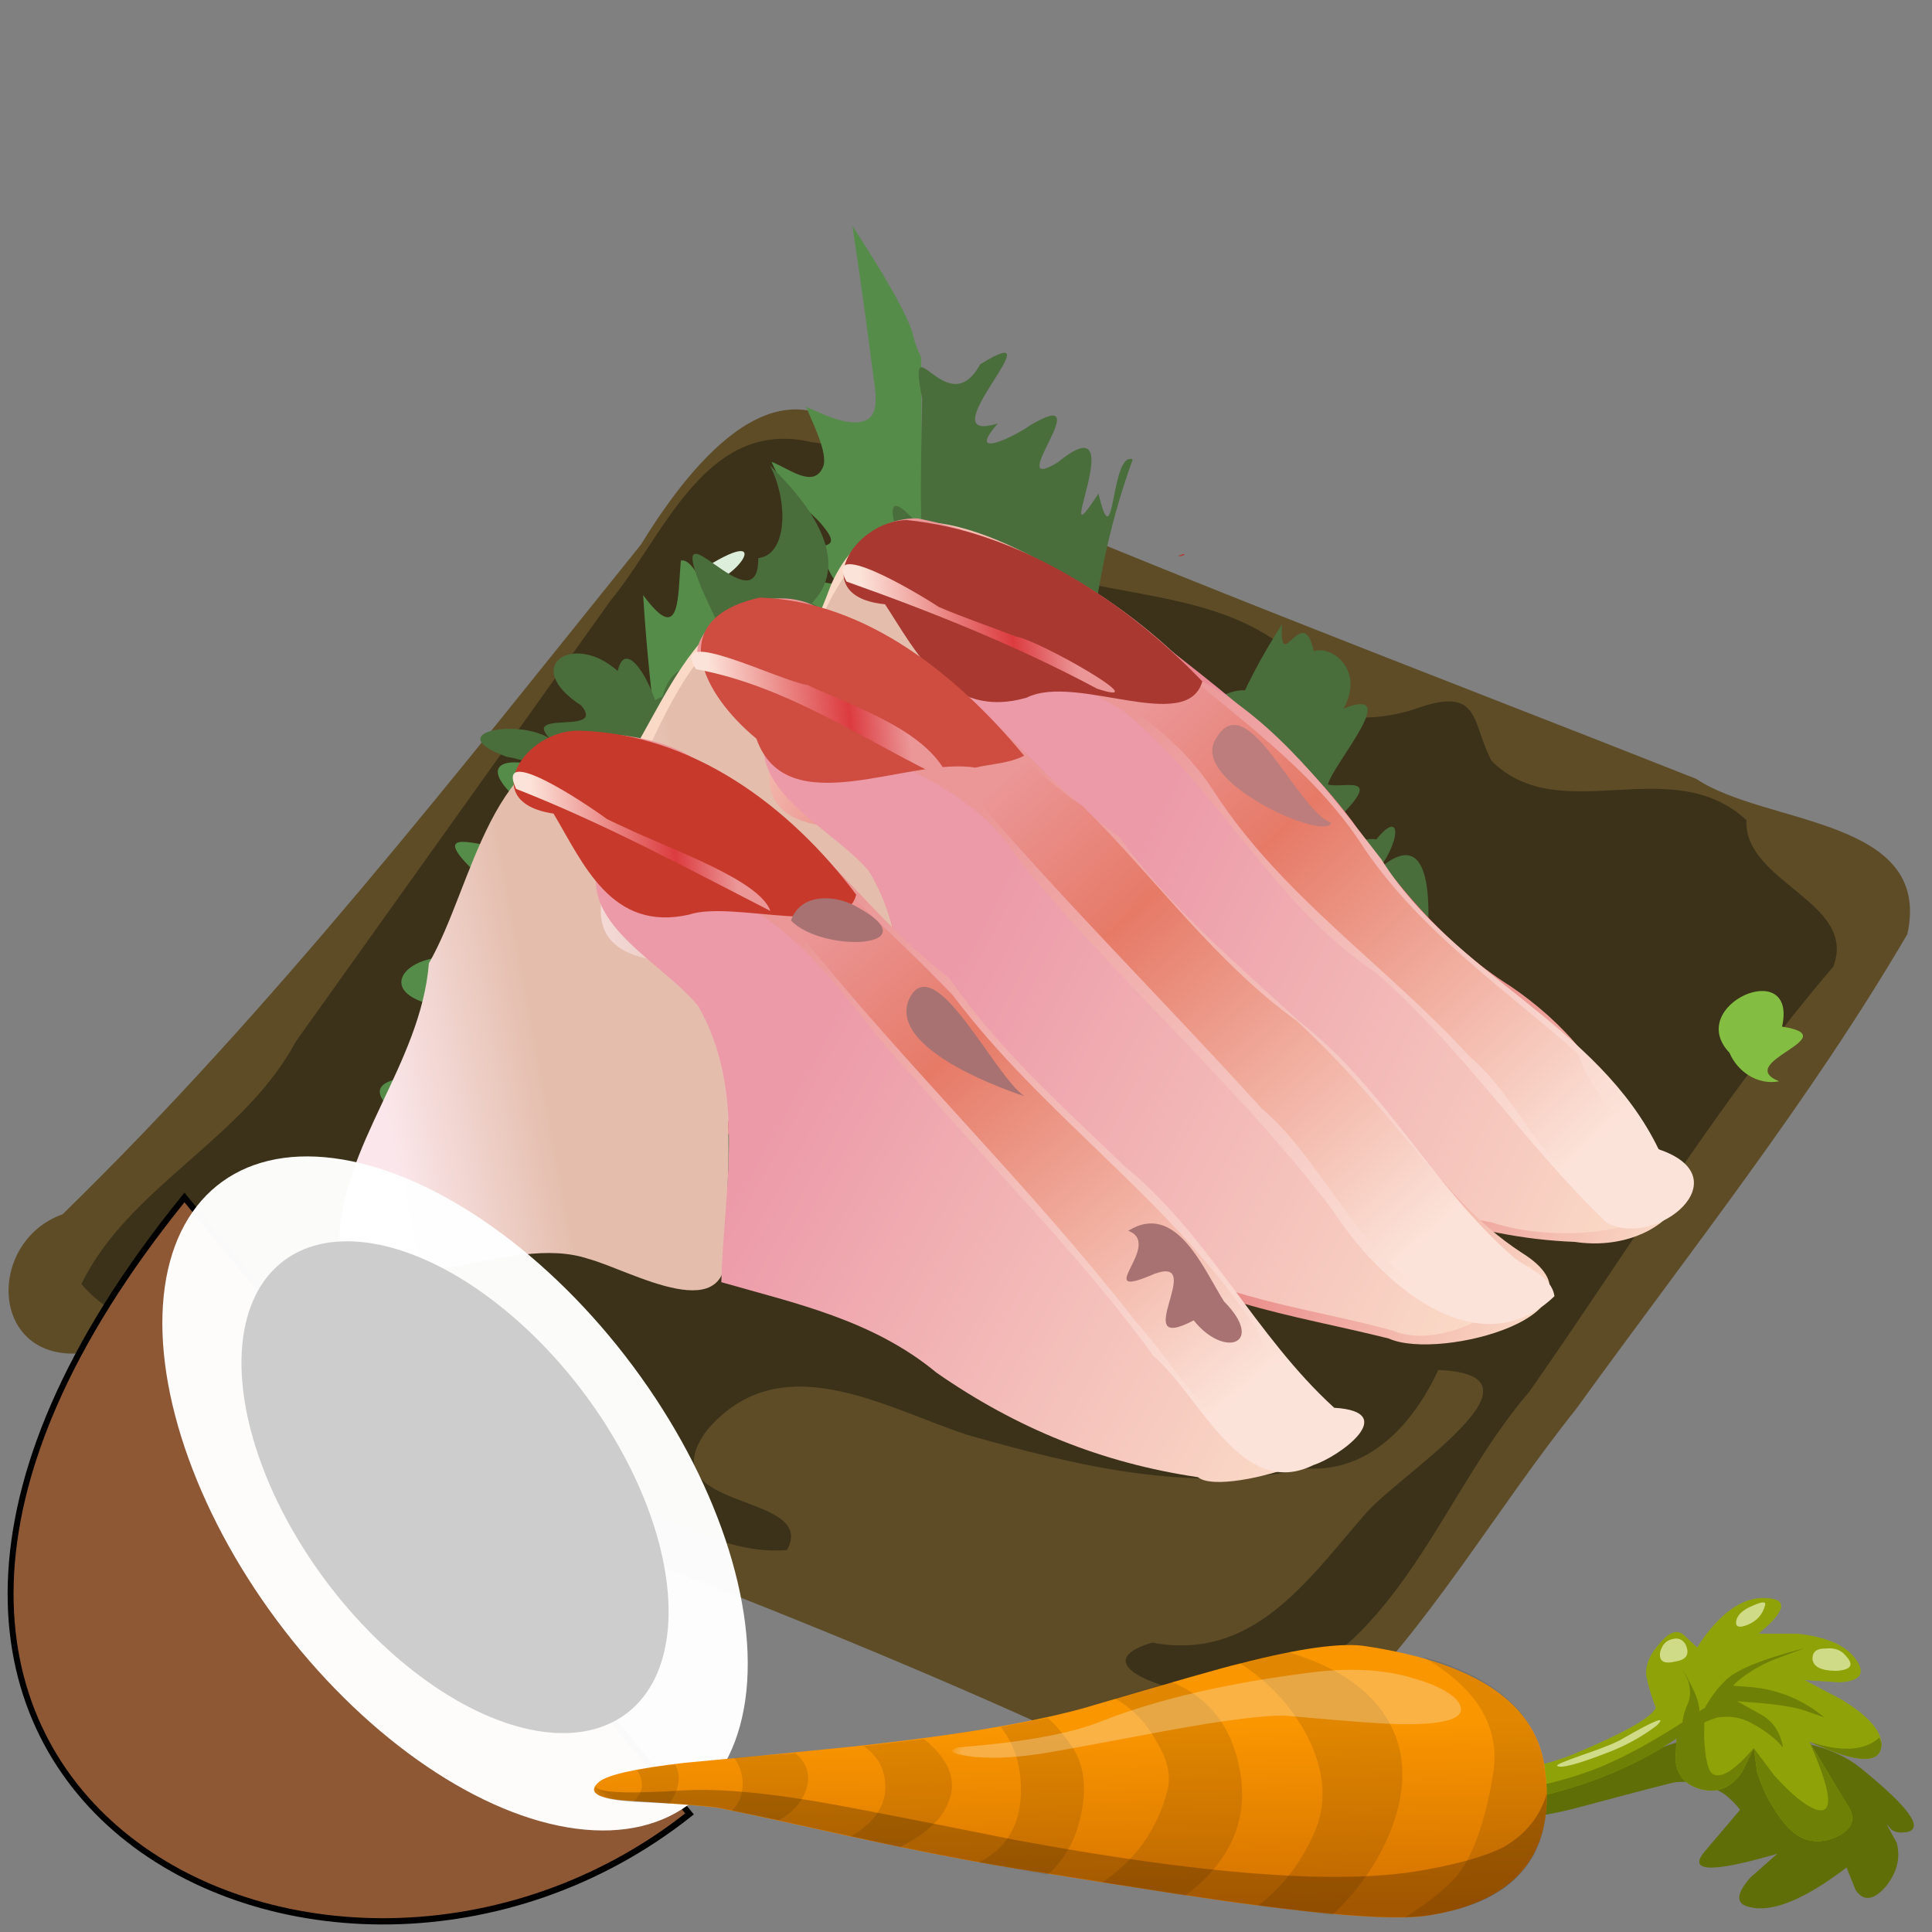
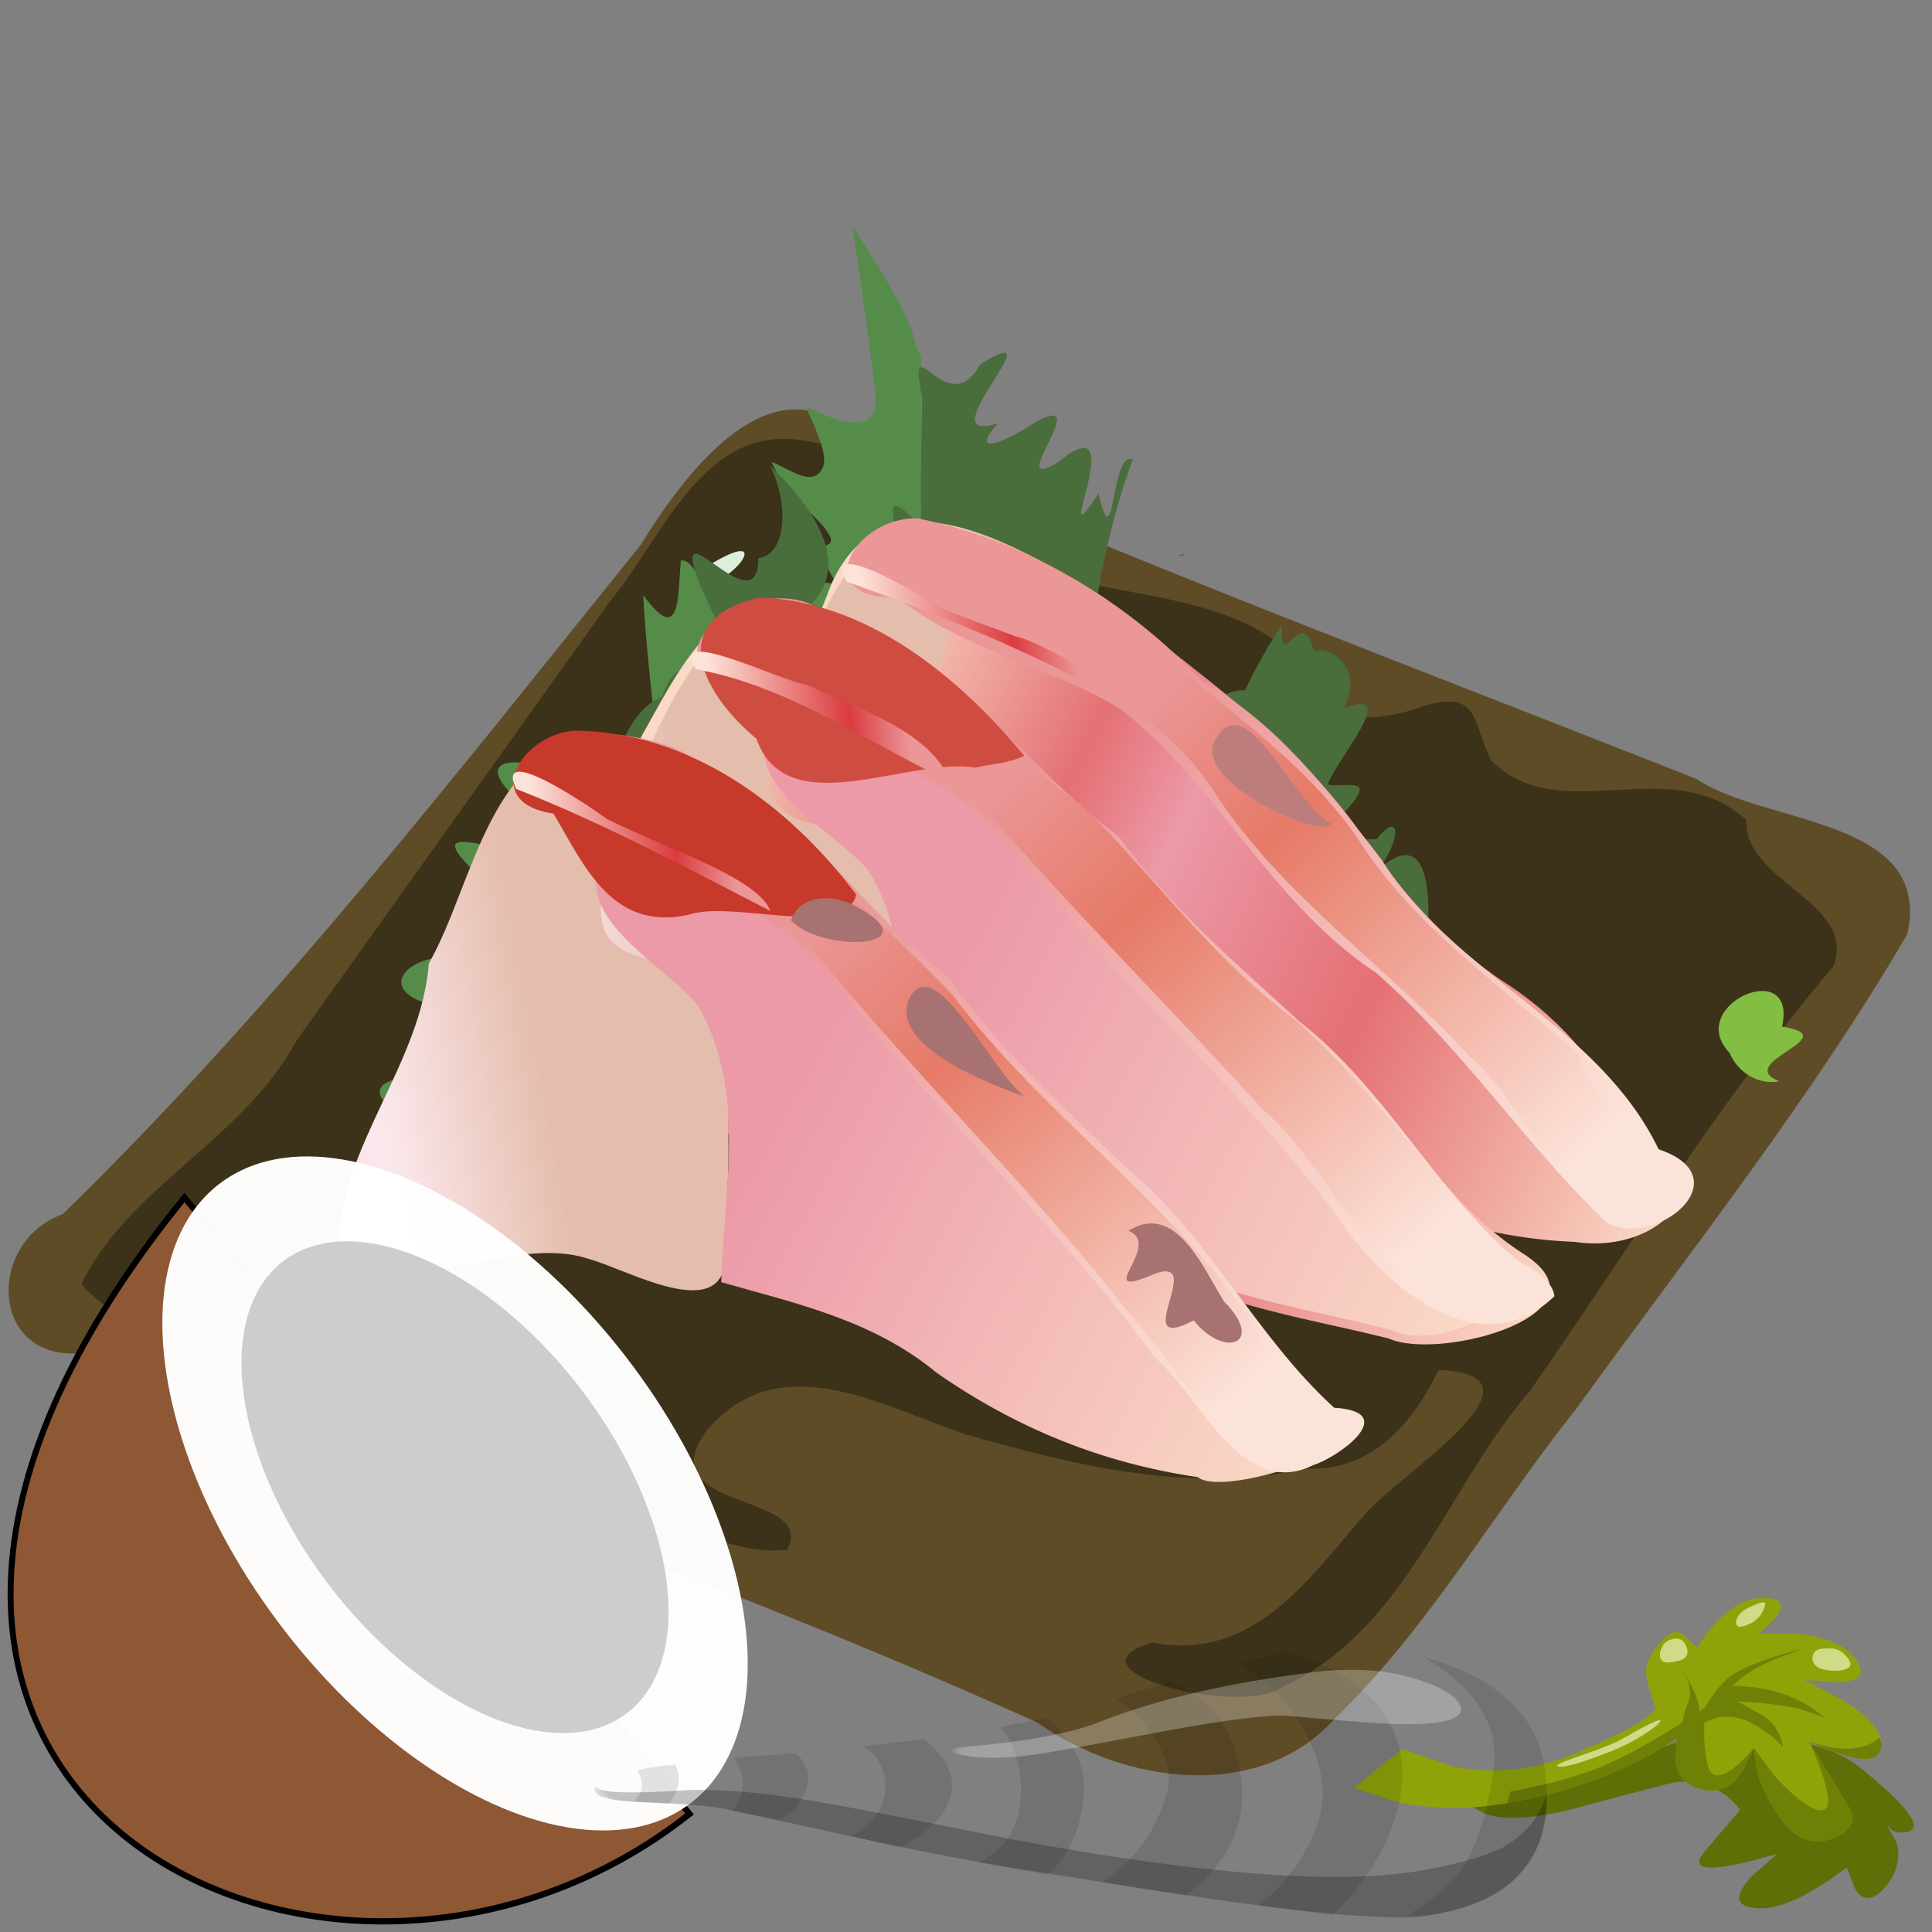
<svg xmlns="http://www.w3.org/2000/svg" width="500" height="500" version="1.1" viewBox="0 0 132.292 132.292">
  <rect x="0" y="0" width="132.292" height="132.292" fill="#808080" stroke="none" />
  <title>GanakIconDietPaleo</title>
  <defs>
    <linearGradient id="ad" x1="280.37" x2="524.91" y1="253.77" y2="369.04" gradientTransform="matrix(.25 0 0 .25 -15.838 154.57)" gradientUnits="userSpaceOnUse">
      <stop stop-color="#FAD9C6" offset="0" />
      <stop stop-color="#E47074" offset=".262" />
      <stop stop-color="#EC99A8" offset=".382" />
      <stop stop-color="#E47074" offset=".628" />
      <stop stop-color="#FAD9C6" offset="1" />
    </linearGradient>
    <linearGradient id="u" x1="262.38" x2="337.54" y1="276.42" y2="258.56" gradientTransform="matrix(.25 0 0 .25 -15.838 154.57)" gradientUnits="userSpaceOnUse">
      <stop stop-color="#FBE7EB" offset="0" />
      <stop stop-color="#E4BDAC" offset=".58" />
      <stop stop-color="#E4BDAC" offset="1" />
    </linearGradient>
    <linearGradient id="s" x1="309.86" x2="526.27" y1="243.17" y2="348.22" gradientTransform="matrix(.25 0 0 .25 -15.838 154.57)" gradientUnits="userSpaceOnUse">
      <stop stop-color="#EC99A8" offset="0" />
      <stop stop-color="#EC99A8" offset=".297" />
      <stop stop-color="#FAD9C6" offset="1" />
    </linearGradient>
    <linearGradient id="r" x1="372.05" x2="493.1" y1="238.29" y2="364.36" gradientTransform="matrix(.25 0 0 .25 -15.838 154.57)" gradientUnits="userSpaceOnUse">
      <stop stop-color="#EB9697" offset="0" />
      <stop stop-color="#FCE3D9" offset="1" />
    </linearGradient>
    <linearGradient id="q" x1="373.62" x2="493" y1="237.88" y2="362.21" gradientTransform="matrix(.25 0 0 .25 -15.838 154.57)" gradientUnits="userSpaceOnUse">
      <stop stop-color="#EB9697" offset="0" />
      <stop stop-color="#E67A67" offset=".297" />
      <stop stop-color="#FCE3D9" offset="1" />
    </linearGradient>
    <linearGradient id="p" x1="358.47" x2="303.43" y1="209.56" y2="217.04" gradientTransform="matrix(.25 0 0 .25 -15.838 154.57)" gradientUnits="userSpaceOnUse">
      <stop stop-color="#EB9697" offset="0" />
      <stop stop-color="#DC3B3F" offset=".297" />
      <stop stop-color="#FCE3D9" offset="1" />
    </linearGradient>
    <linearGradient id="o" x1="236.61" x2="486.35" y1="274.31" y2="400.88" gradientTransform="matrix(.25 0 0 .25 -15.838 154.57)" gradientUnits="userSpaceOnUse">
      <stop stop-color="#FAD9C6" offset="0" />
      <stop stop-color="#E47074" offset=".262" />
      <stop stop-color="#EC99A8" offset=".382" />
      <stop stop-color="#E47074" offset=".628" />
      <stop stop-color="#FAD9C6" offset="1" />
    </linearGradient>
    <linearGradient id="n" x1="215.39" x2="291.02" y1="296.84" y2="281.14" gradientTransform="matrix(.25 0 0 .25 -15.838 154.57)" gradientUnits="userSpaceOnUse">
      <stop stop-color="#FBE7EB" offset="0" />
      <stop stop-color="#E4BDAC" offset=".58" />
      <stop stop-color="#E4BDAC" offset="1" />
    </linearGradient>
    <linearGradient id="ac" x1="264.37" x2="482.25" y1="263.08" y2="376.64" gradientTransform="matrix(.25 0 0 .25 -15.838 154.57)" gradientUnits="userSpaceOnUse">
      <stop stop-color="#EC99A8" offset="0" />
      <stop stop-color="#EC99A8" offset=".297" />
      <stop stop-color="#FAD9C6" offset="1" />
    </linearGradient>
    <linearGradient id="ab" x1="330.89" x2="450" y1="263.87" y2="395.24" gradientTransform="matrix(.25 0 0 .25 -15.838 154.57)" gradientUnits="userSpaceOnUse">
      <stop stop-color="#EB9697" offset="0" />
      <stop stop-color="#FCE3D9" offset="1" />
    </linearGradient>
    <linearGradient id="aa" x1="331.88" x2="446.77" y1="261.44" y2="388.16" gradientTransform="matrix(.25 0 0 .25 -15.838 154.57)" gradientUnits="userSpaceOnUse">
      <stop stop-color="#EB9697" offset="0" />
      <stop stop-color="#E67A67" offset=".297" />
      <stop stop-color="#FCE3D9" offset="1" />
    </linearGradient>
    <linearGradient id="z" x1="313.4" x2="260.82" y1="233.58" y2="239.2" gradientTransform="matrix(.25 0 0 .25 -15.838 154.57)" gradientUnits="userSpaceOnUse">
      <stop stop-color="#EB9697" offset="0" />
      <stop stop-color="#DC3B3F" offset=".297" />
      <stop stop-color="#FCE3D9" offset="1" />
    </linearGradient>
    <linearGradient id="y" x1="168.21" x2="244.19" y1="331.24" y2="317.3" gradientTransform="matrix(.25 0 0 .25 -15.838 154.57)" gradientUnits="userSpaceOnUse">
      <stop stop-color="#FBE7EB" offset="0" />
      <stop stop-color="#E4BDAC" offset=".58" />
      <stop stop-color="#E4BDAC" offset="1" />
    </linearGradient>
    <linearGradient id="x" x1="218.07" x2="433.25" y1="299.17" y2="417.77" gradientTransform="matrix(.25 0 0 .25 -15.838 154.57)" gradientUnits="userSpaceOnUse">
      <stop stop-color="#EC99A8" offset="0" />
      <stop stop-color="#EC99A8" offset=".297" />
      <stop stop-color="#FAD9C6" offset="1" />
    </linearGradient>
    <linearGradient id="w" x1="282.1" x2="397.48" y1="297.68" y2="431.03" gradientTransform="matrix(.25 0 0 .25 -15.838 154.57)" gradientUnits="userSpaceOnUse">
      <stop stop-color="#EB9697" offset="0" />
      <stop stop-color="#FCE3D9" offset="1" />
    </linearGradient>
    <linearGradient id="v" x1="283.79" x2="397.6" y1="297.27" y2="428.82" gradientTransform="matrix(.25 0 0 .25 -15.838 154.57)" gradientUnits="userSpaceOnUse">
      <stop stop-color="#EB9697" offset="0" />
      <stop stop-color="#E67A67" offset=".297" />
      <stop stop-color="#FCE3D9" offset="1" />
    </linearGradient>
    <linearGradient id="t" x1="265.86" x2="211.84" y1="268.32" y2="272.83" gradientTransform="matrix(.25 0 0 .25 -15.838 154.57)" gradientUnits="userSpaceOnUse">
      <stop stop-color="#EB9697" offset="0" />
      <stop stop-color="#DC3B3F" offset=".297" />
      <stop stop-color="#FCE3D9" offset="1" />
    </linearGradient>
    <linearGradient id="d" x1="26.922" x2="34.57" y1="4.307" y2="4.307" gradientTransform="matrix(.955 -1.134 -1.134 -.955 .034 56.588)" gradientUnits="userSpaceOnUse">
      <stop stop-color="#fa9600" offset="0" />
      <stop stop-color="#d47200" offset="1" />
    </linearGradient>
    <mask id="a">
      <g clip-path="url(#g)">
        <path d="m1 0.615h48v41h-48z" fill-opacity=".109" />
      </g>
    </mask>
    <clipPath id="g">
      <path d="m1 0.615h48v41h-48z" />
    </clipPath>
    <clipPath id="f">
      <path d="m1 0.615h48v41h-48z" />
    </clipPath>
    <clipPath id="e">
      <path d="m1 1h48v41h-48z" />
    </clipPath>
    <mask id="c">
      <g clip-path="url(#m)">
        <path d="m0-0.385h49v39h-49z" fill-opacity=".231" />
      </g>
    </mask>
    <clipPath id="m">
      <path d="m0-0.385h49v39h-49z" />
    </clipPath>
    <clipPath id="l">
      <path d="m0-0.385h49v39h-49z" />
    </clipPath>
    <clipPath id="k">
      <path d="m0 0h49v39h-49z" />
    </clipPath>
    <mask id="b">
      <g clip-path="url(#j)">
        <path d="m16 15.615h24v24h-24z" fill-opacity=".27" />
      </g>
    </mask>
    <clipPath id="j">
      <path d="m16 15.615h24v24h-24z" />
    </clipPath>
    <clipPath id="i">
      <path d="m16 15.615h24v24h-24z" />
    </clipPath>
    <clipPath id="h">
      <path d="m16 16h24v24h-24z" />
    </clipPath>
  </defs>
  <g transform="translate(0 -164.71)">
    <g transform="translate(-.466 .057)">
      <g stroke-width=".25">
        <path d="m59.412 194.91c-5.908-6.263-12.085 2.202-15.067 7.043-12.661 15.723-25.107 31.72-39.589 45.842-5.274 1.891-5.021 10.193 1.447 9.506 21.904 8.062 43.998 15.704 65.296 25.3 5.834 4.165 15.196 5.549 20.413-0.31 6.446-6.257 10.907-14.18 16.484-21.168 7.735-10.702 16.003-21.104 22.677-32.51 1.746-8.001-9.723-7.44-14.458-10.628-19.118-7.564-38.382-14.782-57.202-23.076z" fill="#5e4c27" />
        <path d="m20.723 235.97c-3.554 6.664-11.491 9.982-14.68 16.608 3.622 4.306 11.195 4.209 16.001 7.668 6.013 2.103 11.329 5.508 17.605 6.819 5.22 0.116 9.585 4.168 14.706 3.725 2.209-4.028-9.642-2.579-5.479-8.203 4.996-5.879 12.059-1.597 17.773 0.3 7.527 2.145 15.424 4.074 23.248 2.314 4.7 0.311 7.615-3.62 9.056-6.739 8.433 0.335-2.95 7.307-5.079 9.948-3.919 4.512-7.637 10.013-14.515 8.719-6.448 1.91 6.171 5.13 8.937 3.026 8.439-3.862 11.182-13.6 16.9-20.221 6.835-9.769 13.045-20.01 20.807-29.1 1.687-4.41-6.154-5.762-5.95-10.021-5.176-4.783-12.781 0.64-17.459-4.073-1.353-2.537-0.738-5.022-4.811-3.687-4.313 1.575-9.667 0.857-9.924-4.489-4.585-3.23-10.792-3.094-15.937-4.728-6.433-0.972-9.34-8.207-15.872-8.905-7.248-1.708-10.095 6.383-13.763 10.829-7.188 10.069-14.376 20.139-21.564 30.208z" fill="#3b3219" />
        <path d="m47.785 204.8c2.612 0.374 5.927-4.212 1.492-1.607-0.503 0.472-1.381 0.81-1.492 1.607" fill="#ddeedb" />
        <path d="m68.477 203.26c0.046 0.016 0.046 0.016 0 0z" fill="#ddeedb" />
        <path d="m108.53 244.11c0.032-5e-3 0.032-5e-3 0 0z" fill="#83be42" />
        <path d="m30.712 241.45c4.092 0.556 7.375-3.3 4.015-3.684 3.939-0.136 2.611-4.877 3.129-4.983 4.567-0.035 2.923-6.304-0.812-6.369 5.14 0.587 3.41-2.783 1.85-5.179 6.112-3.345-9.482-7.18-2.507-1.41-1.578 0.752-2.826 0.97-1.433 2.976-2.463-0.526-4.909-1.278-2.012 1.515 3.496 3.325-3.287 2.24-0.232 5.995-4.529-0.893-7.215 2.638-1.579 3.323 4.344 2.019-5.32 2.093-0.055 3.284 2.923 2.225-7.798 0.244-3.628 3.89 0.937 0.642 2.147 0.941 3.264 0.643z" fill="#568c4a" />
        <path d="m55.97 227.37c1.104-4.603-5.919-10.388-4.665-12.57 2.376 0.624-4.354-4.643 0.289-2.577-1.325-2.689-3.084-9.508-4.506-9.186-0.231 2.543-0.007 5.87-2.583 2.365 0.384 6.414 1.334 12.83 2.137 19.368 2.116 7.155 8.837 13.186 7.284 21.269 0.043 3.868 6.555-0.699 3.825-3.861-1.558-4.837-0.993-9.844-1.78-14.808z" fill="#568c4a" />
        <path d="m81.536 202.58c-0.954 0.277 0.242 0.131 1e-5 -1e-4" fill="#b0392f" />
        <path d="m67.752 232.6c-0.303-1.285-0.331-2.735-0.327-4.021 0.011-2.958-0.366-5.939-0.787-9.044-0.35-2.589-0.676-5.237-1.281-7.75-0.496-2.057-1.427-4.039-1.585-6.18-0.313-4.216-0.146-8.199-0.202-12.359-0.018-1.283-5e-3 -2.696-0.037-4.148-0.255-0.509-0.444-1.023-0.54-1.473-0.403-1.862-4.157-7.491-4.157-7.491 0.426 2.789 1.047 7.229 1.396 10.003 0.179 1.438 0.616 3.226-0.926 3.419-1.153 0.148-2.617-0.607-3.634-1.045 0.343 0.945 1.554 3.185 1.144 4.132-0.646 1.492-2.328 0.09-3.52-0.369 0.236 0.53 0.493 1.05 0.788 1.538 0.709 1.174 1.909 1.839 2.731 2.853 0.801 0.984 0.804 1.38-0.467 1.399 0.667 0.724 0.938 2.503 1.862 2.742-0.725-0.19-1.589-0.387-2.372-0.259 0.084 7e-3 0.157 0.04 0.218 0.1-1.096 1.464-0.653 6.838 1.26 7.597 0.308 0.753 1.311 1.39 1.698 2.29 0.458 1.066 0.575 2.349 0.72 3.518 0.324 2.631-0.531 5.028-0.209 7.572 0.602 4.769 1.438 9.448 2.223 14.172 0.334 2.01 1.169 3.977 1.684 5.981 2.159-0.408 4.229-1.16 6.3-1.89-0.347-1.513-0.711-3.039-0.979-4.516-0.415-2.304-0.472-4.517-1.001-6.77" fill="#568c4a" />
-         <path d="m71.47 196.94c0.004-0.068-0.084 0.146-5e-5 1e-3" fill="#b0392f" />
        <path d="m75.215 219.96c-0.79-8.023 0.053-16.253 2.814-23.847-1.536-0.62-1.215 7.119-2.346 2.335-3.551 5.447 2.545-6.527-2.781-2.137-3.91 2.364 2.985-5.435-1.868-2.553-1.037 0.75-4.511 2.474-2.238-0.113-5.095 1.593 4.385-7.501-1.213-4.047-2.266 4.159-5.058-3.145-3.969 2.349-0.116 7.085-0.504 14.364 2.021 21.121 1.717 8.378 1.645 16.985 2.914 25.4-1.263 5.639 6.087 6.557 6.013 0.883 1.811-6.305 1.939-12.974 0.654-19.389" fill="#4a6d3c" />
        <path d="m71.47 196.94c0.024-0.012 0.024-0.012 5e-5 -2e-4" fill="#b0392f" />
      </g>
      <g fill="#4a6d3c" stroke-width=".25">
-         <path d="m52.107 235.7c-4.309-6.058-7.054-13.517-6.339-21.027-0.053-2.243-2.386-6.805-3.006-4.071-3.006-2.716-6.695-0.356-2.497 2.36 1.842 2.197-4.908 8e-3 -1.655 2.705-1.574-2.004-8.484-1.027-3.436 0.813 2.387 0.305 8.052 3.336 3.42 4.995 2.227 1.883 3.144 5.521-0.665 4.91 4.166 2.659 3.546 6.391-1.113 6.622 5.117 3.03-4.999 3.728-0.537 6.065 3.487 1.679-11.414 2.27-4.193 3.668 3.082 0.039 3.24 2.096 0.199 2.298 3.347-1.352 3.457 1.713 0.498 2.421 3.509-0.335 3.443 0.775 2.261 2.68 5.33-2.017 10.895-1.983 16.512-2.521 4.958-1.161 1.902-8.97 0.553-11.918" />
        <path d="m59.525 225.62c2.249-7.074-2.8-13.04-4.099-19.095 3.711-2.881 0.874-6.983-2.238-9.999 1.302 2.555 1.165 6.125-0.798 6.342 0.019 4.972-6.474-4.342-3.905 2.022 1.453 3.374 3.88 7.11 1.622 7.71 0.998 0.825 3.2 3.435 0.398 1.858 3.011 5.599 6.635 11.154 5.962 17.834 1.274 4.302-1.201 16.734 5.973 13.7 0.823-5.267-2.322-11.002-2.396-16.631-0.184-1.246-0.359-2.493-0.52-3.742" />
        <path d="m96.834 226.72c-4.645 1.24-5.154-0.763-1.937-3.762 1.294-2.537-6.574 1.827-2.576-2.486 2.843-2.888 0.087-1.797-0.928-2.105 0.395-1.466 5.158-6.822 1.076-5.193 1.468-2.681-0.859-4.36-2.044-3.926-0.742-3.48-2.381 1.814-2.173-1.838-2.621 3.999-5.013 9.3-5.268 14.28 3.01-2.526-1.554 5.574-1.258 7.85 0.112 4.778 1.634 14.785 8.236 9.656 1.558-5.085 2.898-8.755 6.872-12.476z" />
        <path d="m65.74 203.23c-1.706-1.686-5.523-7.08-3.638-1.397-1.824 1.566-0.083 6.586-4.034 5.947-2.155-2.623-4.157-3.223-5.154 0.726-1.728 3.246-5.923-0.329-7.095 3.847-4.547 1.83-3.37 12.384-10.641 12.075 0.285 1.407 2.981 5.854-0.697 4.127 4.363 4.022-6.262 2.086-1.198 4.569 1.422 3.575 4.282 6.879 6.805 1.837 6.648-3.298 13.845 1.883 20.883 0.885 7.78 2.244 15.557 0.16 22.983-2.296 4.171-2.076 12.839-2.021 14.207-3.874 0.187-2.294 0.63-8.885-3.259-5.534 1.687-2.306 1.422-4.421-0.691-1.338-3.742 7.427-12.051-2.461-6.973-7.284 0.988-3.643-1.593-4.422-3.739-2.795-1.205-3.022-1.99-3.193-3.847-0.695-0.208-2.508 0.925-5.688-2.548-3.008-3.796-2.372-6.456-5.221-11.366-5.794" />
      </g>
      <g stroke-width=".25">
        <path d="m118.89 236.74c-3.109-3.271 4.687-6.66 3.602-1.792 4.523 0.716-3.417 2.435-0.204 3.745-1.449 0.286-2.841-0.642-3.398-1.953" fill="#83be42" />
        <path d="m51.928 219.67c-0.059 6.327-6.375 11.861-4.031 18.264 6.6 1.825 13.343-3.294 19.808 0.049 7.204 0.484 14.62 0.775 20.776 5.109 6.106 3.709 12.612 6.326 19.818 6.598 6.218 0.953 10.997-4.87 3.479-7.439-1.221-4.195-4.269-7.617-7.884-10.07-4.508-2.852-7.863-6.96-10.844-11.306-4.636-6.192-11.094-10.482-16.994-15.303-5.391-3.208-14.931-9.391-18.694-0.859-1.815 4.961-4.764 9.653-5.435 14.955z" fill="url(#ad)" />
        <path d="m74.268 234.69c-0.081-6.527 0.566-14.783-5.556-18.977-10.187-0.94 2.773-13.242-4.394-15.021-7.856 0.407-8.432 10.507-11.248 16.036-0.206 6.933-5.417 12.812-5.17 19.515 4.409 4.312 11.511-1.409 17.093 0.138 2.882 0.608 10.33 4.529 9.275-1.691z" fill="url(#u)" />
-         <path d="m114.72 245.38c-4.035-4.441-6.347-10.525-12.015-13.336-7.554-5.617-11.325-15.121-19.619-19.852-4.318-4.329-9.32-8.83-15.437-9.927-2.387 4.464-5.682 11.501 1.179 13.874 6.08 3.232 5.154 11.182 5.436 17.024-1.178 4.304-0.06 5.494 4.234 5.227 8.589 1.94 15.298 8.57 24.105 9.958 4.102 1.398 11.77 1.043 13.272-2.759z" fill="url(#s)" />
        <path d="m114.04 243.35c-4.124-8.556-14.031-11.917-18.986-19.855-3.524-4.552-7.113-9.35-12.257-12.181-5.105-5.5-12.15-9.685-19.455-11.159-4.314-0.193-7.641 5.518-1.412 5.427 4.6 3.662 10.534 4.711 15.381 7.698 6.552 5.234 10.269 13.264 17.342 17.961 5.901 5.107 10.296 11.855 15.849 17.15 3.407 1.789 9.286-3.107 3.539-5.041z" fill="url(#r)" />
        <path d="m115.32 247.04c-6.819 3.647-9.896-6.505-14.178-9.994-5.679-6.232-12.894-11.008-17.54-18.179-4.077-6.311-11.149-8.468-17.492-11.434-3.446-0.887-10.304-5.765-3.107-6.575 6.278 0.834 12.377 4.114 16.99 8.452 4.864 4.335 10.373 7.889 13.948 13.525 3.886 5.675 9.545 9.525 14.607 13.995 1.195 4.136 6.314 6.58 6.771 10.211z" fill="url(#q)" />
-         <path d="m82.796 211.31c-5.312-5.534-12.573-10.288-20.271-11.051-3.658 0.115-6.767 5.261-1.459 5.769 2.191 3.345 4.406 7.932 9.699 6.396 3.383-1.693 10.979 2.555 12.031-1.114" fill="#a93830" />
        <path d="m64.742 206.21c-1.623-1.067-7.958-4.811-6.316-1.736 5.872 2.081 11.736 4.433 17.164 7.338 4.3 1.407-4.058-3.36-5.56-3.573-1.761-0.682-3.553-1.283-5.289-2.028z" fill="url(#p)" />
        <path d="m83.72 215.25c-1.866 2.87 7.481 7.049 7.896 5.751-2.407-0.947-5.779-9.531-7.896-5.751" fill="#bc7d7c" />
        <path d="m40.317 224.87c-0.234 6.314-6.701 11.662-4.531 18.119 6.549 2.019 13.448-2.889 19.817 0.64 7.213 0.719 14.687 1.189 20.722 5.765 5.748 4.48 12.477 5.22 19.231 6.912 3.54 1.594 15.717-1.771 9.1-5.88-6.189-4.018-9.261-11.211-15.13-15.647-4.328-3.989-8.886-7.83-12.341-12.642-6.988-5.101-11.89-13.519-20.691-15.719-7.886-2.912-10.349 6.663-13.866 11.505-1.181 2.147-2.098 4.487-2.311 6.947z" fill="url(#o)" />
        <path d="m62.175 240.35c0.097-6.527 0.958-14.759-5.045-19.117-10.105-1.138 2.989-13.136-3.887-14.957-6.57 1.951-8.05 10.735-11.702 15.881-0.717 6.702-5.872 12.375-5.793 18.959 4.296 4.433 11.559-1.068 17.101 0.645 2.86 0.689 10.203 4.838 9.326-1.411z" fill="url(#n)" />
        <path d="m104.28 251.24c-5.484-3.532-7.846-10.108-12.905-14.153-5.13-4.856-10.622-9.401-14.922-15.041-4.861-3.979-9.148-8.596-13.886-12.663-3.662-3.597-8.317-1.437-8.579 3.254-4.137 5.499 3.193 8.354 5.968 11.654 3.464 5.71 2.038 12.604 2.017 18.859 5.062 1.324 10.421 2.33 14.872 5.849 5.779 4.521 12.22 4.936 18.952 6.751 3.396 1.482 9.012-1.81 9.568-4.33l-1.085-0.181z" fill="url(#ac)" />
        <path d="m104.14 250.77c-5.534-4.801-8.862-11.635-14.697-16.168-4.328-3.989-8.885-7.831-12.341-12.642-6.982-5.099-11.882-13.505-20.673-15.714-4.637-2.621-12.827 3.798-4.913 5.572 6.002 4.455 14.354 4.888 18.63 11.614 6.802 8.385 15.045 15.493 21.596 24.113 3.018 4.743 9.847 10.958 15.163 5.865-0.187-1.355-1.839-1.889-2.765-2.64z" fill="url(#ab)" />
        <path d="m102.42 254.01c-7.746 0.182-10.398-9.118-15.547-13.442-6.624-7.305-13.647-14.265-20.044-21.759-5.226-4.336-13.904-4.871-17.835-10.12 2.644-4.888 8.656-1.815 12.5-0.294 4.996 3.033 8.208 8.191 13.066 11.417 4.958 4.877 9.022 10.642 14.71 14.757 5.674 5.213 10.037 11.639 15.333 17.195 0.855 1.378-1.292 1.925-2.183 2.247z" fill="url(#aa)" />
        <path d="m70.592 216.4c-4.49-5.437-10.793-10.598-18.108-10.827-6.666 1.508-3.827 6.693-0.226 9.658 2.086 5.892 10.414 1.222 14.984 1.985 1.119-0.261 2.305-0.284 3.35-0.816" fill="#ce4d40" />
        <path d="m55.768 211.56c-1.98-0.295-9.572-4.192-7.654-1.086 6.338 1.142 11.834 5.077 17.388 7.675-1.258-3.442-6.57-5.081-9.734-6.588z" fill="url(#z)" />
        <path d="m50.119 249.66c0.248-6.527 1.301-14.738-4.598-19.227-10.125-1.456 3.423-13.068-3.628-15.222-7.866-0.022-8.968 10.032-12.059 15.402-0.555 6.905-6.064 12.5-6.153 19.198 4.19 4.531 11.581-0.798 17.081 1.043 2.843 0.756 10.091 5.074 9.357-1.195z" fill="url(#y)" />
        <path d="m91.963 261.52c-5.402-3.656-7.61-10.287-12.573-14.448-5.014-4.974-10.399-9.646-14.567-15.383-4.766-4.092-8.948-8.806-13.588-12.984-3.577-3.681-8.283-1.629-8.653 3.054-4.263 5.402 3 8.426 5.697 11.791 3.33 5.789 1.742 12.647 1.577 18.899 5.029 1.443 10.363 2.573 14.732 6.194 5.47 3.809 11.335 6.193 17.906 7.158 1.837 1.522 14.111-2.643 9.469-4.281z" fill="url(#x)" />
        <path d="m91.826 261.05c-5.42-4.929-8.59-11.838-14.317-16.507-4.234-4.089-8.701-8.034-12.044-12.925-6.026-4.558-10.174-11.698-17.176-14.805-3.16-2.546-13.501-3.153-12.014 1.84 5.481 2.363 10.096 6.523 15.955 8.449 4.444 2.682 7.161 7.562 10.76 11.266 5.511 6.375 11.505 12.314 16.473 19.15 3.195 2.742 6.003 9.887 10.93 7.456 1.768-0.563 6.012-3.655 1.432-3.925z" fill="url(#w)" />
        <path d="m92.484 263.2c-5.982 5.418-10.712-4.261-14.231-8.033-7.197-9.267-15.708-17.434-23.027-26.588-5.812-4.373-13.603-5.799-18.647-11.254 3.82-4.442 11.758-0.491 15.877 2.388 4.228 4.538 8.965 8.629 13.242 13.073 6.197 8.286 15.041 14.113 20.765 22.802 1.479 3.189 4.609 5.294 6.791 6.993z" fill="url(#v)" />
        <path d="m59.09 225.91c-4.514-6.037-11.211-11.029-18.971-11.225-3.668-0.082-7.029 4.897-1.751 5.678 2.031 3.401 3.951 8.129 9.288 6.916 2.984-1.005 10.765 1.703 11.435-1.37" fill="#c7392b" />
        <path d="m42.033 220.74c-1.567-1.148-7.709-5.228-6.226-2.066 6.018 2.352 11.762 5.461 17.412 8.357-0.76-2.148-6.868-4.224-9.995-5.733l-0.598-0.275z" fill="url(#t)" />
      </g>
      <g fill="#a77271" stroke-width=".25">
        <path d="m54.627 227.68c2.171 2.284 9.88 1.902 4.306-1.044-1.443-0.73-3.662-0.79-4.306 1.044" />
        <path d="m62.75 232.99c-1.54 3.223 5.559 5.96 7.869 6.727-2.036-1.328-6.129-10.095-7.869-6.727" />
        <path d="m77.723 248.93c2.49 0.937-2.727 4.91 1.82 2.937 3.587-1.273-1.895 5.599 2.66 3.197 2.119 2.654 4.932 1.593 2.08-1.291-1.363-2.132-3.267-6.901-6.56-4.843z" />
      </g>
      <g transform="matrix(.976 0 0 1.031 -57.612 105.74)">
        <path transform="translate(0 -32.417)" d="m72.448 169.09c-33.561 39.141 10.085 59.958 35.434 40.94z" fill="#8e5835" stroke="#000" stroke-width=".416px" />
        <ellipse transform="matrix(.794 -.608 .633 .774 0 0)" cx="-28.205" cy="179.82" rx="15.031" ry="26.4" fill="#fff" opacity=".98" />
        <ellipse transform="matrix(.794 -.608 .633 .774 0 0)" cx="-27.943" cy="179.49" rx="10.967" ry="19.262" fill="#ccc" opacity=".98" />
      </g>
      <g transform="matrix(.845 .687 .687 -.845 40.99 287.23)">
        <path d="m61.098 40.209c-0.789-0.395-1.16 0.101-1.11 1.484l0.371 2.223c-2.421-3.508-3.632-4.445-3.632-2.817l0.074 3.485c-0.348 0.097-0.789 0.148-1.336 0.148-1.086-0.101-2.051-0.543-2.887-1.336-0.148-0.148-1.383-1.828-3.707-5.039-1.828-2.519-3.383-3.902-4.668-4.148-1.336-0.25-1.879 0.047-1.633 0.887l0.817 1.41c0.941 0.05 2.152 0.965 3.633 2.742 1.234 1.48 2.371 3.187 3.41 5.113 0.886 1.68 2.445 3.262 4.668 4.742 2.32 1.582 4.347 2.348 6.074 2.301 3.758 0 5.312-0.422 4.672-1.262-0.297-0.347-0.594-0.519-0.891-0.519l-0.445 0.074 1.262-0.519c0.789-0.59 1.183-1.457 1.183-2.594-0.051-1.133-0.492-1.578-1.332-1.332l-1.336 0.742c-0.789-3.266-1.851-5.191-3.187-5.785z" fill="#5f6e06" fill-rule="evenodd" />
        <path d="m62.508 46.955c-0.645-1.137-1.656-1.559-3.039-1.262-1.188 0.25-2.297 0.719-3.336 1.41l-1.11 1.035 0.372-1.628c0.097-1.188-0.325-2-1.262-2.446-0.938-0.445-1.754-0.32-2.445 0.371l-0.817 1.11c-0.988-3.262-2.816-6.473-5.484-9.633-1.68-1.977-3.582-3.508-5.707-4.594l-2.594-0.965 0.816 3.782 3.188 1.183c2.422 1.285 4.297 3.235 5.633 5.856 1.433 2.714 2.074 4.398 1.925 5.039-0.593 0.343-1.113 0.691-1.554 1.035-0.594 0.445-0.867 1.187-0.817 2.226 0 0.985 0.297 1.454 0.887 1.407l1.113-0.075c-0.097 0.594-0.121 1.235-0.074 1.926 0.098 1.434 0.543 2.473 1.332 3.114 1.238 0.988 1.633 0.343 1.188-1.926l1.925 1.554c1.532 0.989 2.817 1.336 3.856 1.039 1.035-0.296 1.062-0.89 0.074-1.781l-1.777-1.258 2.594 0.52c1.828 0.246 3.039 0.074 3.628-0.52 0.942-1.035-0.246-1.972-3.554-2.816l4.297-1.555c1.089-0.297 1.332-1.011 0.742-2.148z" fill="#8fa309" fill-rule="evenodd" />
        <g fill="#6f8007" fill-rule="evenodd">
          <path d="m60.73 53.623 0.293-0.149c0.942-1.035-0.246-1.972-3.554-2.816 1.976 0.742 3.062 1.73 3.261 2.965z" />
          <path d="m48.574 41.693c0.789 1.531 1.606 3.68 2.446 6.445l1.187-1.48c0.887-0.988 1.508-1.457 1.852-1.406 0.593 0.097 0.914 1.062 0.964 2.886l0.372-1.628c0.097-1.188-0.325-2-1.262-2.446-0.938-0.445-1.754-0.32-2.445 0.371l-0.817 1.11c-0.988-3.262-2.816-6.473-5.484-9.633l-0.223-0.223-0.297 0.668c1.731 2.024 2.965 3.805 3.707 5.336z" />
          <path d="m61.766 49.103c1.086-0.297 1.332-1.011 0.742-2.148-0.645-1.137-1.656-1.559-3.039-1.262-1.188 0.25-2.297 0.719-3.336 1.41l-1.11 1.035 2.075-0.519c1.582-0.246 2.718-0.246 3.406 0 1.09 0.445 0.078 1.457-3.035 3.039z" />
          <path d="m53.539 55.033-0.961-1.633c-0.398-0.691-0.691-1.406-0.89-2.148-0.098-0.395-0.149-0.692-0.149-0.891l0.742 0.52c0.641 0.445 1.235 0.765 1.778 0.965 0.941 0.394 2 0.593 3.187 0.593l-1.41-0.519c-0.59-0.25-1.356-0.696-2.297-1.336l-1.184-0.817 1.704 0.297c0.839 0.149 1.629-0.097 2.371-0.738-0.742 0.148-1.606 0.121-2.594-0.074-0.691-0.149-1.281-0.496-1.777-1.039-0.395-0.543-0.645-1.11-0.743-1.703-0.097-0.497-0.296-0.567-0.589-0.223-0.297 0.348-0.52 0.793-0.668 1.336-0.102 0.445-0.395 0.836-0.891 1.183l-0.742 0.372 1.187-0.52c0.887-0.395 1.43-0.863 1.629-1.406-0.297 1.086-0.394 2.074-0.297 2.965 0.051 0.937 0.914 2.543 2.594 4.816z" />
        </g>
        <g fill="#d0db88" fill-rule="evenodd">
          <path d="m49.391 45.396c-0.246-1.035-0.645-2.05-1.188-3.039-1.086-1.926-1.777-2.886-2.074-2.886-0.098 0 0.176 0.515 0.816 1.554 0.743 1.188 1.188 2 1.332 2.446 0.84 2.175 1.211 2.816 1.114 1.925z" />
          <path d="m49.91 55.549c0.246-0.543 0.219-1.086-0.074-1.629-0.297-0.543-0.547-0.617-0.742-0.223-0.149 0.348-0.074 0.793 0.222 1.336 0.297 0.59 0.493 0.766 0.594 0.516z" />
          <path d="m47.535 50.51c0.645-0.293 0.719-0.715 0.223-1.258-0.446-0.594-0.817-0.641-1.11-0.149-0.199 0.446-0.175 0.817 0.075 1.114 0.199 0.293 0.468 0.394 0.812 0.293z" />
          <path d="m55.836 56.291c0.793-0.098 0.84-0.469 0.148-1.11-0.738-0.593-1.281-0.718-1.629-0.371-0.296 0.344-0.222 0.692 0.223 1.036 0.395 0.398 0.817 0.542 1.258 0.445z" />
        </g>
-         <path d="m45.535 38.951c4.051-3.707 4.078-7.734 0.074-12.082-1.332-1.383-4.297-3.481-8.89-6.297-1.731-1.086-5.684-3.41-11.86-6.969-2.668-1.582-6.199-3.48-10.597-5.707-4.446-2.222-6.965-3.508-7.559-3.851-0.937-0.594-2.469-1.657-4.594-3.188-1.582-1.086-2.273-1.133-2.078-0.148 0.149 0.691 1.285 2.125 3.41 4.301 2.621 2.566 4.473 4.394 5.559 5.48 5.434 5.336 9.34 9.66 11.711 12.969 3.359 4.894 5.309 7.683 5.851 8.375 2.372 3.215 4.227 5.187 5.559 5.929 5.981 3.508 10.449 3.903 13.414 1.188z" fill="url(#d)" fill-rule="evenodd" />
        <g mask="url(#a)">
          <g clip-path="url(#f)">
            <g transform="translate(0 -.385)">
              <g clip-path="url(#e)">
                <g fill-rule="evenodd">
                  <path d="m4.324 2.785-1.851-1.332c0.148 0.836-0.2 1.406-1.039 1.703 0.492 0.641 1.039 1.235 1.628 1.778 0.743-0.297 1.165-1.012 1.262-2.149z" />
                  <path d="m17.293 9.824-2.816-1.406c0.593 1.582 0.492 2.84-0.297 3.777-0.692 0.84-1.582 1.211-2.668 1.114l2.668 2.742c2.074 0 3.308-0.715 3.707-2.149 0.343-1.086 0.148-2.445-0.594-4.078z" />
                  <path d="m10.328 6.344-2.668-1.41c0.047 0.644-0.125 1.211-0.519 1.707-0.395 0.492-0.891 0.812-1.485 0.961l2.817 2.668c1.039-0.047 1.707-0.543 2.004-1.481 0.246-0.742 0.195-1.559-0.149-2.445z" />
                  <path d="m25.594 14.348-3.856-2.153c0.793 1.731 0.571 3.41-0.664 5.039-1.039 1.336-2.25 2.153-3.633 2.45l1.926 2.296c0.543 0 1.262-0.125 2.149-0.371 1.336-0.347 2.422-1.308 3.261-2.89 0.789-1.485 1.063-2.942 0.817-4.371z" />
                  <path d="m45.602 27.242-0.887-0.816c0.543 1.629 0.836 2.937 0.887 3.926 0.05 1.679-0.743 3.929-2.372 6.746-1.531 2.468-4.199 3.382-8.003 2.742 4.347 1.926 7.781 1.754 10.3-0.52 4.051-3.707 4.078-7.73 0.075-12.078z" />
                  <path d="m33.152 18.793-4.593-2.668c0.738 2.422 0.589 4.77-0.446 7.039-0.394 0.891-1.234 1.559-2.519 2-1.235 0.496-2.473 0.645-3.707 0.445l2.074 3.039c2.473 0.743 4.746 0.223 6.82-1.554 2.418-2.028 3.211-4.793 2.371-8.301z" />
                  <path d="m37.078 21.164c0.445 1.731 0.422 3.582-0.074 5.559-0.492 2.074-1.899 3.629-4.223 4.668-1.976 0.839-4.051 1.136-6.226 0.89l1.929 2.446c3.903 1.628 7.063 1.48 9.485-0.446 1.383-1.187 2.347-2.914 2.89-5.187 0.395-1.778 0.469-3.582 0.223-5.41z" />
                </g>
              </g>
            </g>
          </g>
        </g>
        <g mask="url(#c)">
          <g clip-path="url(#l)">
            <g transform="translate(0 -.385)">
              <g clip-path="url(#k)">
                <path d="m43.312 28.977c1.68 1.878 2.817 3.461 3.411 4.746 0.593 1.531 0.593 2.988 0 4.371 2.863-3.36 2.492-6.969-1.114-10.821-1.332-1.382-4.297-3.484-8.89-6.3-1.731-1.086-5.684-3.407-11.86-6.965-2.668-1.582-6.199-3.485-10.597-5.707-4.446-2.223-6.965-3.508-7.559-3.852-0.891-0.547-2.32-1.558-4.297-3.039-1.531-1.086-2.324-1.308-2.371-0.668 0.297-0.297 1.777 0.793 4.445 3.262 1.731 1.582 4.399 3.359 8.004 5.336 2.075 1.137 5.461 2.937 10.153 5.41 10.226 5.582 17.117 10.324 20.675 14.227z" fill-rule="evenodd" />
              </g>
            </g>
          </g>
        </g>
        <g mask="url(#b)">
          <g clip-path="url(#i)">
            <g transform="translate(0 -.385)">
              <g clip-path="url(#h)">
                <path d="m38.637 39.094c1.285-0.297 0.715-1.41-1.703-3.336-0.793-0.641-2.77-2.028-5.93-4.149-0.988-0.691-2.789-2.57-5.41-5.632-3.211-3.805-4.989-5.879-5.336-6.227-1.086-1.184-2.149-2.098-3.188-2.742-0.988-0.59-1.285-0.59-0.886 0 3.011 2.867 5.011 5.215 6 7.043 1.878 3.308 4.671 6.89 8.375 10.742 1.73 1.781 3.484 3.016 5.261 3.707 1.188 0.492 2.125 0.691 2.817 0.594z" fill="#fff" fill-rule="evenodd" />
              </g>
            </g>
          </g>
        </g>
      </g>
    </g>
  </g>
</svg>